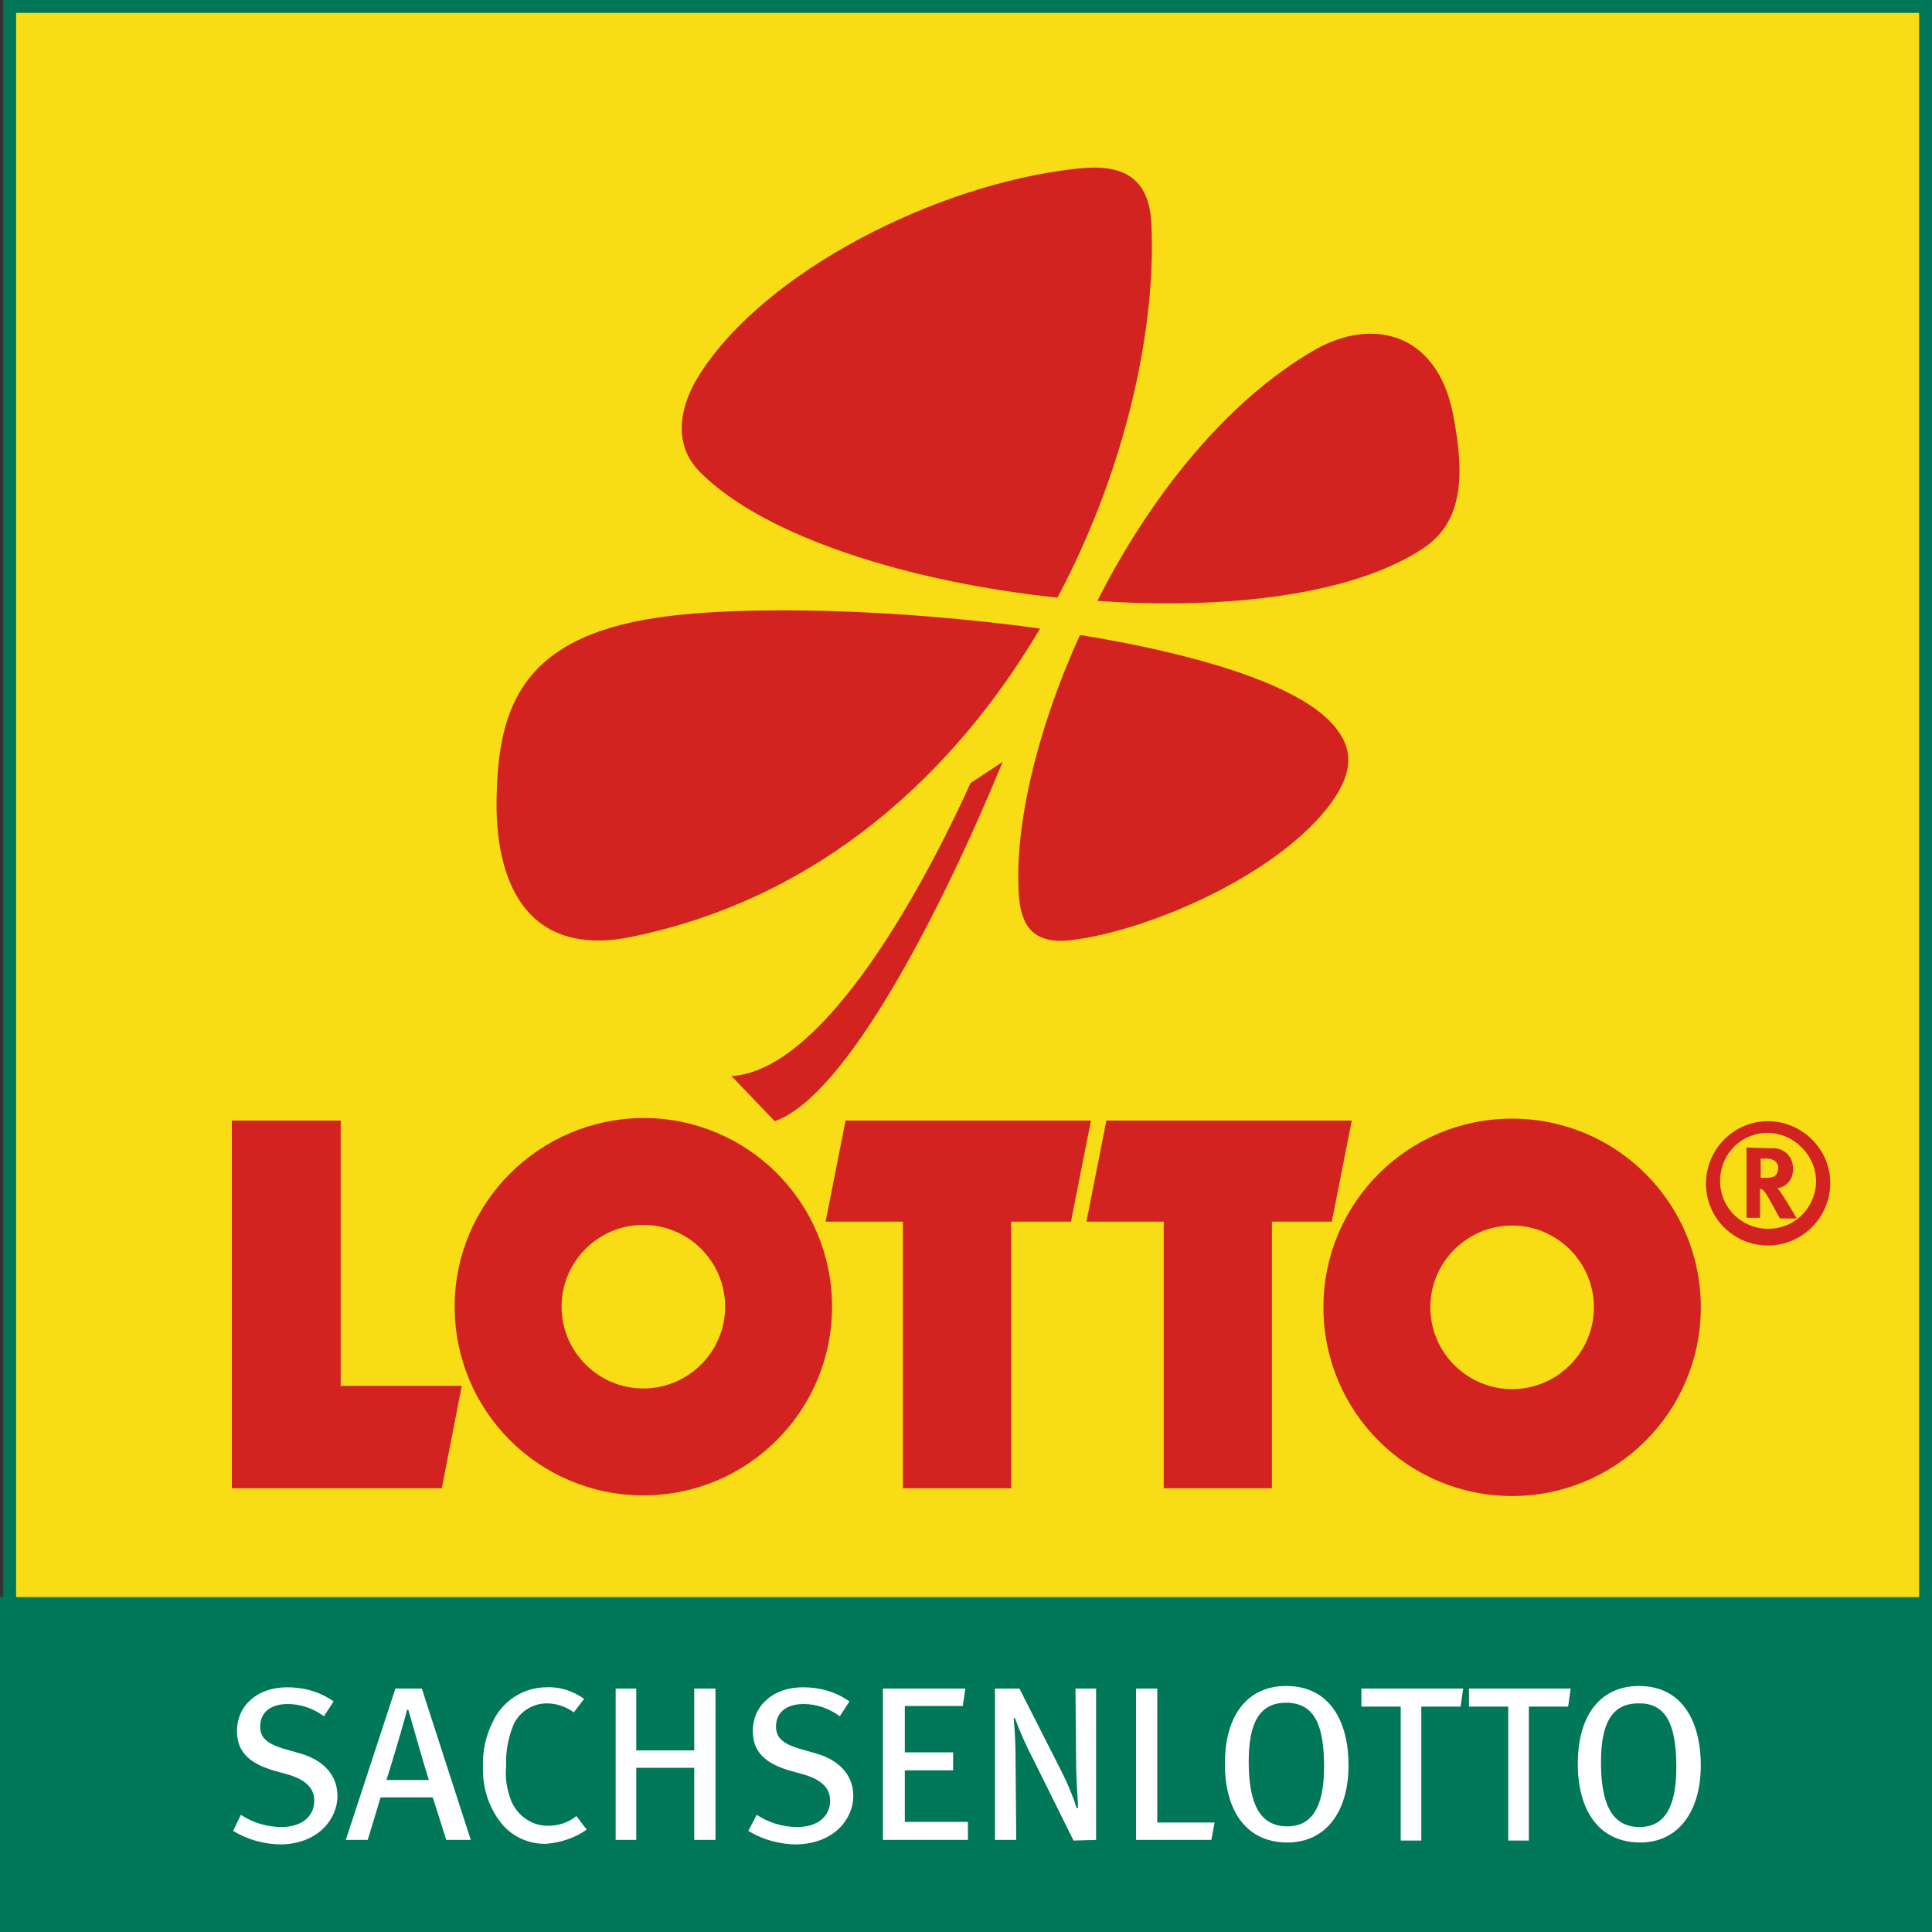
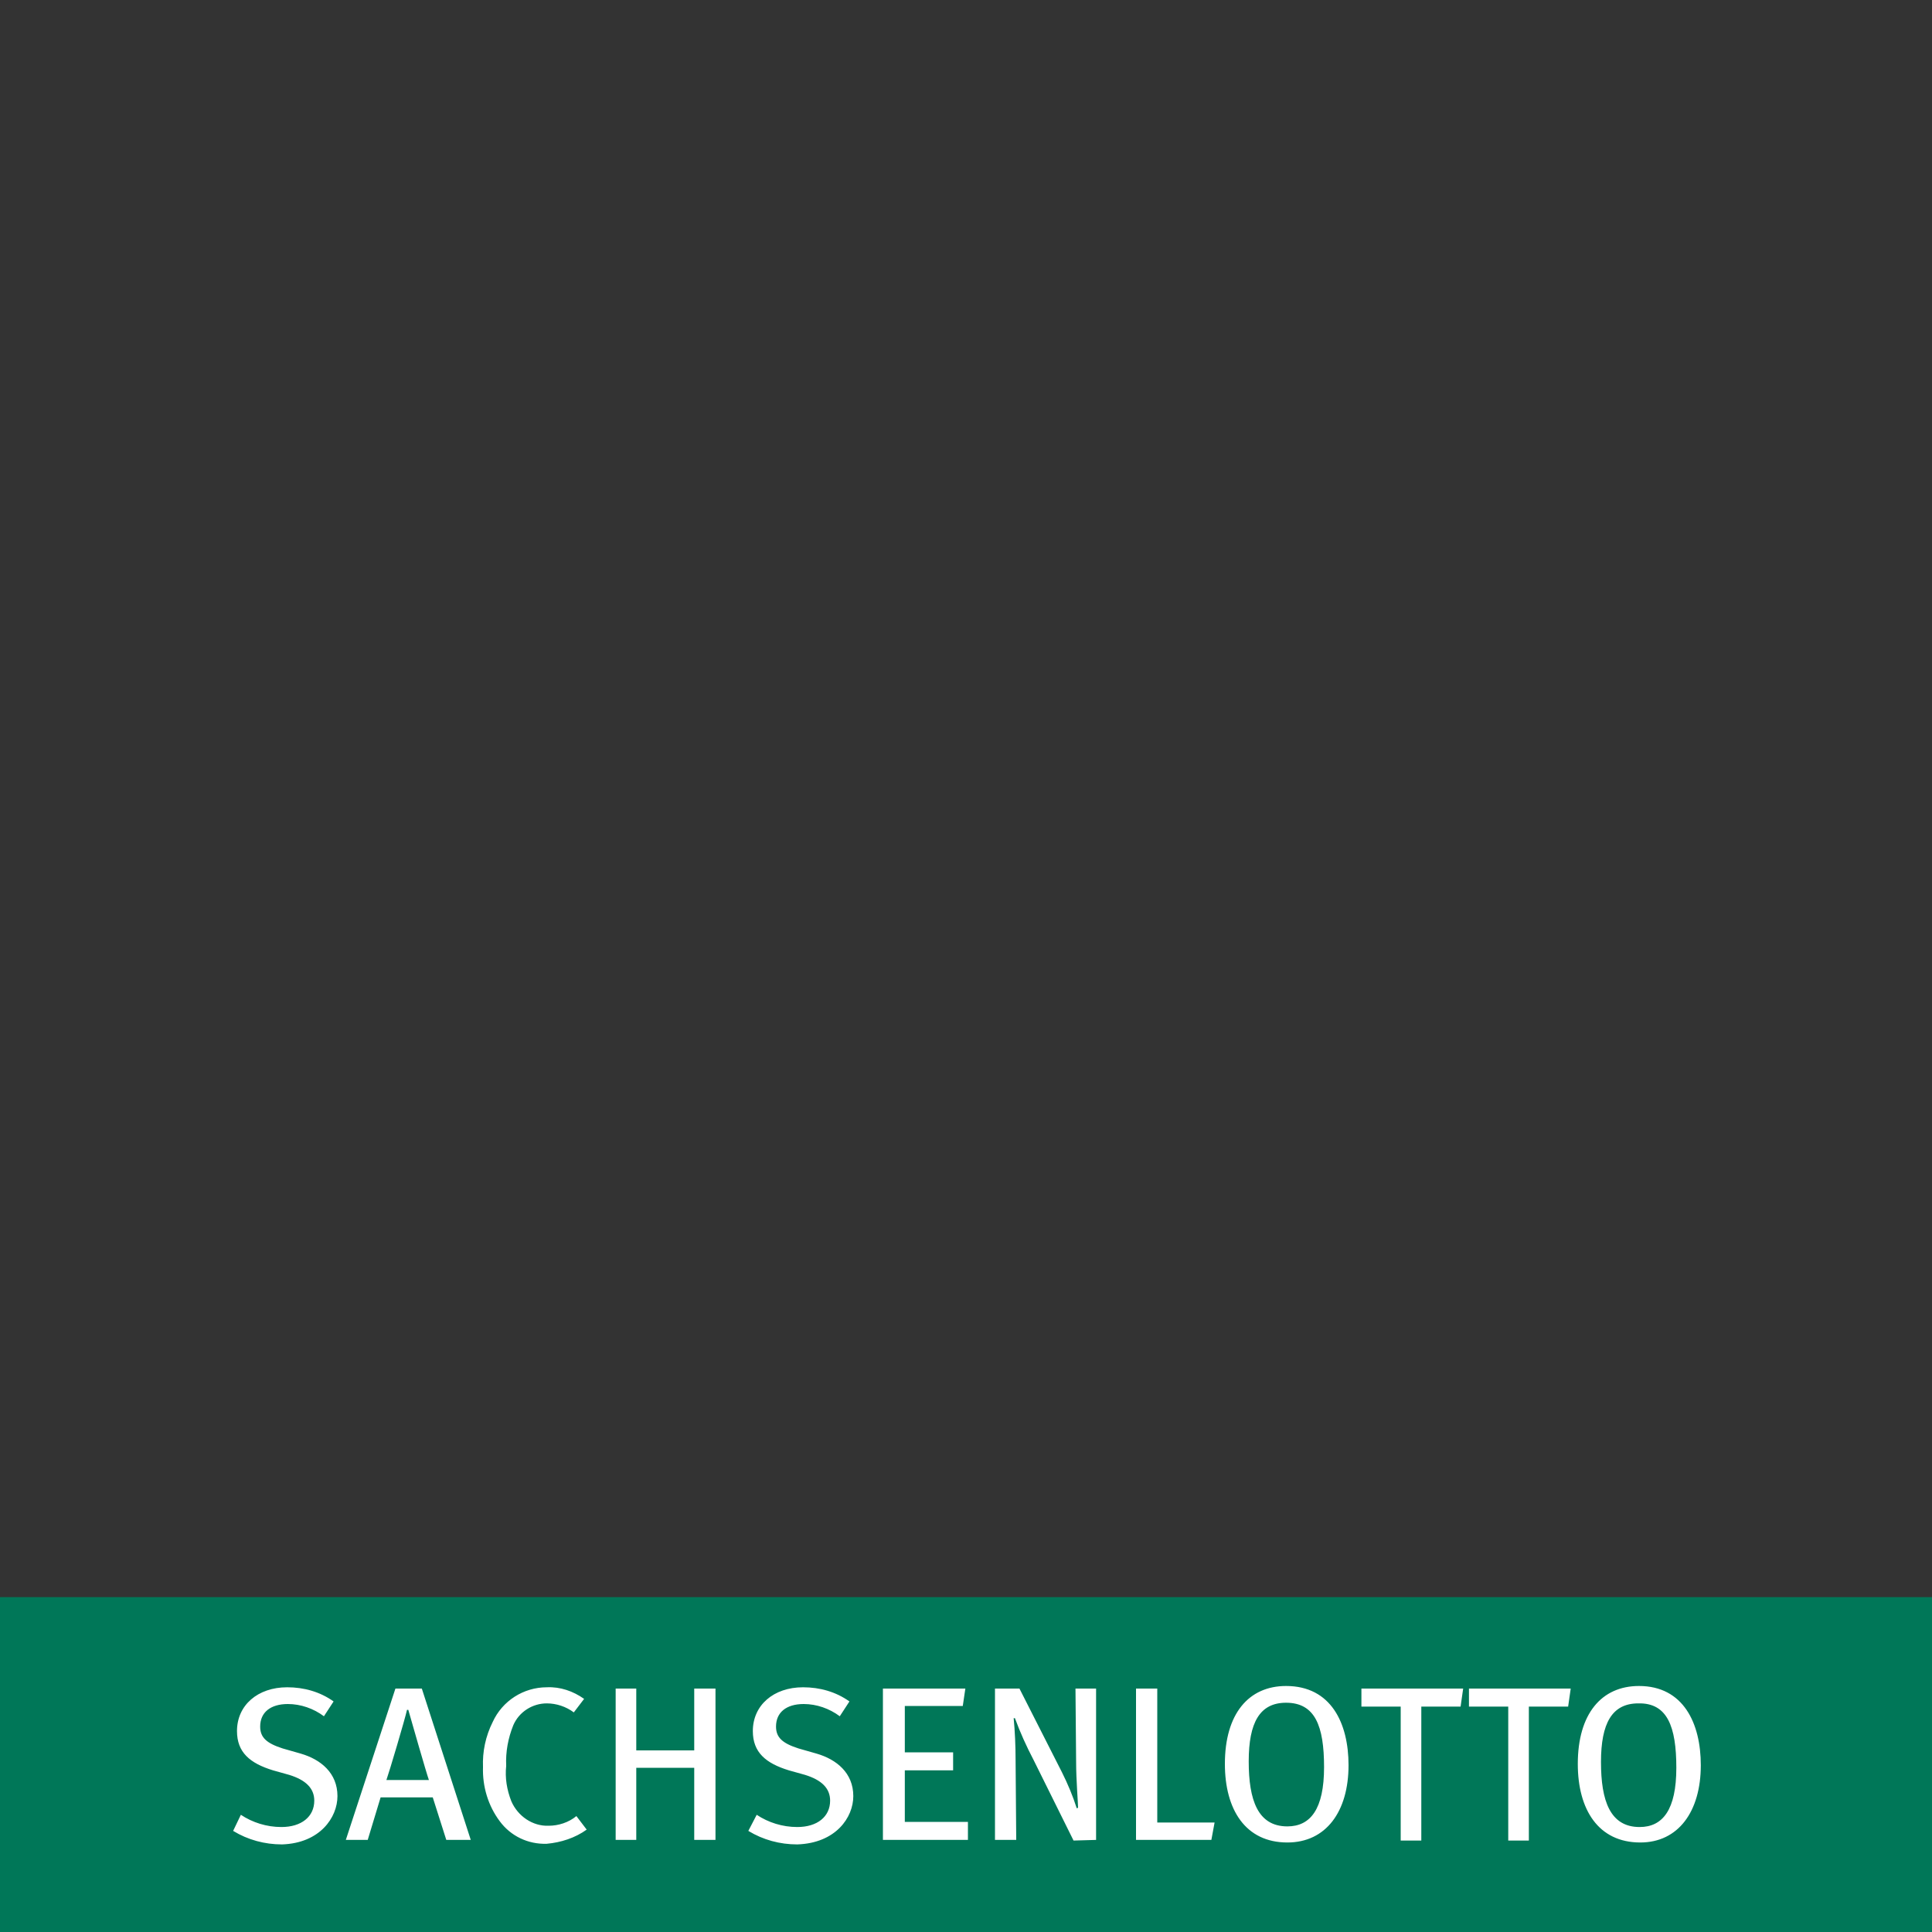
<svg xmlns="http://www.w3.org/2000/svg" xmlns:xlink="http://www.w3.org/1999/xlink" version="1.1" id="Ebene_1" x="0px" y="0px" viewBox="0 0 300 300" style="enable-background:new 0 0 300 300;" xml:space="preserve">
  <rect x="0" y="0" width="300" height="300" fill="#333333" stroke="none" />
  <style type="text/css">
	.st0{clip-path:url(#SVGID_00000178892286639744342010000014478487850102750646_);}
	.st1{fill:#F7DC16;}
	.st2{clip-path:url(#SVGID_00000078728249129952474390000005333875040458082206_);}
	.st3{fill:none;stroke:#007758;stroke-width:2;}
	.st4{fill:#D22321;}
	.st5{fill:#007758;}
	.st6{clip-path:url(#SVGID_00000024688743469180467110000018034710130027984771_);}
	.st7{fill:#FFFFFF;}
</style>
  <g>
    <defs>
      <rect id="SVGID_1_" width="300" height="300" />
    </defs>
    <clipPath id="SVGID_00000155832310575096455190000017908201552692120744_">
      <use xlink:href="#SVGID_1_" style="overflow:visible;" />
    </clipPath>
    <g style="clip-path:url(#SVGID_00000155832310575096455190000017908201552692120744_);">
-       <rect x="1.5" y="1" class="st1" width="297.5" height="298" />
      <g>
        <defs>
-           <rect id="SVGID_00000023273757674342394410000003625911241010715276_" width="300" height="300" />
-         </defs>
+           </defs>
        <clipPath id="SVGID_00000029042321870284204310000017122962947298965636_">
          <use xlink:href="#SVGID_00000023273757674342394410000003625911241010715276_" style="overflow:visible;" />
        </clipPath>
        <g style="clip-path:url(#SVGID_00000029042321870284204310000017122962947298965636_);">
          <rect x="1.5" y="1" class="st3" width="297.5" height="298" />
          <path class="st4" d="M171.8,174l-3.1,15.7h12v41.4h16.8v-41.4h9.3l3.1-15.7L171.8,174z M206.9,124.4c3.2-4.6,3.6-8.5-0.7-12.7      c-6-5.8-21.1-10.3-38.5-13.1c-6.7,14.7-10.2,29.7-9.5,40.3c0.3,4.2,1.7,7.8,8,7.1C178.3,144.6,198.9,135.7,206.9,124.4       M128.2,189.7h12v41.4H157v-41.4h9.3l3.1-15.7h-38.1L128.2,189.7z M155.7,118.3l-5,3.3c-4.9,10.9-21.4,44.5-37.1,45.5l6.7,7      C131.4,170.2,146,141.8,155.7,118.3 M71.7,215.2H52.9V174H36v57.1h32.6L71.7,215.2z M87.2,202.9c0-7,5.7-12.7,12.7-12.7      c7,0,12.7,5.7,12.7,12.7s-5.7,12.7-12.7,12.7c0,0,0,0,0,0C92.9,215.6,87.2,209.9,87.2,202.9 M70.6,202.9      c0,16.2,13.1,29.3,29.3,29.3c16.2,0,29.3-13.1,29.3-29.3s-13.1-29.3-29.3-29.3C83.7,173.7,70.6,186.8,70.6,202.9L70.6,202.9       M102.1,95.9c-21.8,3.2-24.9,14.8-25,29c0,12.5,5,24,21.3,20.5c29.3-6.1,50-25.6,63.1-47.8C139.7,94.6,115.8,93.9,102.1,95.9       M164.2,92.8c10.7-20.1,15.3-41.9,14.6-57.8c-0.3-7.8-4.8-9.6-11.7-8.8c-21.8,2.4-48.4,16-58.5,32c-2.8,4.4-4.5,10.6,0.2,15.2      C118.8,83.4,141.3,90.4,164.2,92.8 M225.6,64.2c-2.5-12.5-12.4-15-21.4-9.9c-13.9,8-25.7,23-33.8,39c20,1.4,39.6-0.9,50.5-8.1      C227.2,81.1,227.5,73.8,225.6,64.2 M247.5,203c0,7-5.7,12.7-12.7,12.7c-7,0-12.7-5.7-12.7-12.7c0-7,5.7-12.7,12.7-12.7      C241.8,190.3,247.5,196,247.5,203C247.5,203,247.5,203,247.5,203 M264.1,203c0-16.2-13.1-29.3-29.3-29.3      c-16.2,0-29.3,13.1-29.3,29.3s13.1,29.3,29.3,29.3C251,232.3,264.1,219.2,264.1,203C264.1,203,264.1,203,264.1,203" />
-           <path class="st4" d="M273.3,179.9h0.8c0.4,0,0.8,0,1.2,0.2c0.5,0.2,0.9,0.8,0.8,1.3c0,0.4-0.1,0.8-0.4,1.1      c-0.3,0.3-0.7,0.4-1.6,0.4h-0.7V179.9z M271.2,178.2v10.9h2.1v-4.5c0.1,0,0.2,0,0.3,0.1c0.4,0.2,0.7,0.7,1.8,2.7      c0.4,0.8,0.6,1.1,1,1.8h2.6c0,0-2-3.4-2.6-4.2c-0.1-0.2-0.3-0.3-0.4-0.5c1.5-0.2,2.5-1.5,2.4-3c0.1-1.7-1.2-3.1-2.8-3.2      c-0.1,0-0.3,0-0.4,0L271.2,178.2z M282,183.7c-0.2,4.1-3.6,7.3-7.8,7.1c-4.1-0.2-7.3-3.6-7.1-7.8c0.2-4,3.4-7.1,7.4-7.1      C278.7,176,282.1,179.5,282,183.7 M284.2,183.7c0-5.3-4.4-9.6-9.7-9.6c-5.3,0-9.6,4.4-9.6,9.7c0,5.3,4.3,9.6,9.6,9.6      C279.9,193.4,284.2,189,284.2,183.7C284.2,183.7,284.2,183.7,284.2,183.7" />
        </g>
      </g>
      <rect y="248" class="st5" width="300" height="52" />
      <g>
        <defs>
          <rect id="SVGID_00000168798430586260736820000011499616900267068320_" width="300" height="300" />
        </defs>
        <clipPath id="SVGID_00000129900858729755060770000017241524068672135340_">
          <use xlink:href="#SVGID_00000168798430586260736820000011499616900267068320_" style="overflow:visible;" />
        </clipPath>
        <g style="clip-path:url(#SVGID_00000129900858729755060770000017241524068672135340_);">
          <path class="st7" d="M260.3,274.5c0,6.5-2.1,9.2-5.7,9.2c-4.6,0-6-4.1-6-10.1s1.7-9.1,5.8-9.1      C258.9,264.4,260.3,268.1,260.3,274.5 M264.1,274.1c0-6.5-2.7-12.3-9.6-12.3c-5.8,0-9.5,4.3-9.5,12.1c0,7.1,3.2,12.2,9.7,12.2      C260.6,286.1,264.1,281.3,264.1,274.1 M243.9,262.2h-15.8v2.8h6.1v20.8h3.2V265h6.1L243.9,262.2z M227.2,262.2h-15.8v2.8h6.1      v20.8h3.2V265h6.1L227.2,262.2z M205.6,274.4c0,6.5-2.1,9.2-5.7,9.2c-4.6,0-6-4.1-6-10.1s1.7-9.1,5.8-9.1      C204.2,264.4,205.6,268,205.6,274.4 M209.4,274.1c0-6.5-2.7-12.3-9.7-12.3c-5.8,0-9.5,4.3-9.5,12.1c0,7.1,3.2,12.2,9.7,12.2      C205.9,286.1,209.4,281.3,209.4,274.1 M188.6,283h-8.9v-20.8h-3.3v23.5h11.7L188.6,283z M170.2,285.7v-23.5H167l0.1,11.5      c0,2.6,0.3,6.3,0.3,7l-0.2,0.1c-0.6-1.9-1.4-3.8-2.3-5.6l-6.6-13h-3.8v23.5h3.3l-0.1-12.4c0-2.2-0.1-4.5-0.3-6.5h0.2      c0.8,2.2,1.8,4.4,2.9,6.5l6.2,12.5L170.2,285.7z M150.3,285.7v-2.8h-9.8v-8h7.5v-2.8h-7.5v-7.2h9l0.4-2.7h-12.8v23.5H150.3z       M132.5,278.9c0-3.6-2.6-5.7-5.7-6.6l-2.8-0.8c-2.5-0.8-3.5-1.7-3.5-3.4c0-2.2,1.6-3.5,4.3-3.5c2,0,4,0.7,5.6,1.9l1.5-2.3      c-2.1-1.5-4.6-2.2-7.2-2.2c-4.6,0-7.8,2.8-7.8,6.8c0,3.3,2,5,5.6,6.1l2.5,0.7c2.6,0.8,3.9,2.1,3.9,4c0,2.5-2,4.1-5.1,4.1      c-2.3,0-4.5-0.7-6.3-1.9l-1.3,2.5c2.3,1.4,4.9,2.1,7.6,2.1C129.8,286.2,132.5,282.2,132.5,278.9 M111.1,285.7v-23.5h-3.3v9.6h-9      v-9.6h-3.2v23.5h3.2v-11.2h9v11.2L111.1,285.7z M91.1,284.1l-1.6-2.1c-1.2,1-2.8,1.5-4.3,1.5c-2.5,0.1-4.8-1.5-5.8-3.8      c-0.7-1.8-1-3.6-0.8-5.5c-0.1-2.2,0.3-4.3,1.1-6.3c0.9-2.1,3-3.4,5.2-3.4c1.5,0,3,0.5,4.2,1.4l1.6-2.1c-1.7-1.2-3.7-1.9-5.8-1.8      c-3.6,0-6.9,2.1-8.4,5.4c-1.1,2.2-1.6,4.6-1.5,7c-0.1,3,0.8,6,2.6,8.4c1.7,2.3,4.4,3.6,7.3,3.5      C87.1,286.1,89.3,285.4,91.1,284.1 M66.6,276.4H60c0.4-1.1,2.9-9.5,3.2-10.9h0.2C63.8,266.9,66.2,275.3,66.6,276.4 M73.1,285.7      l-7.6-23.5h-4.1l-7.7,23.5h3.4l2-6.6h8.1l2.1,6.6H73.1z M52.4,278.9c0-3.6-2.6-5.7-5.7-6.6l-2.8-0.8c-2.5-0.8-3.5-1.7-3.5-3.4      c0-2.2,1.6-3.5,4.3-3.5c2,0,4,0.7,5.6,1.9l1.5-2.3c-2.1-1.5-4.6-2.2-7.2-2.2c-4.6,0-7.8,2.8-7.8,6.8c0,3.3,2,5,5.6,6.1l2.5,0.7      c2.6,0.8,3.9,2.1,3.9,4c0,2.5-2,4.1-5.1,4.1c-2.3,0-4.5-0.7-6.3-1.9l-1.2,2.5c2.3,1.4,4.9,2.1,7.6,2.1      C49.7,286.2,52.4,282.2,52.4,278.9" />
        </g>
      </g>
    </g>
  </g>
</svg>